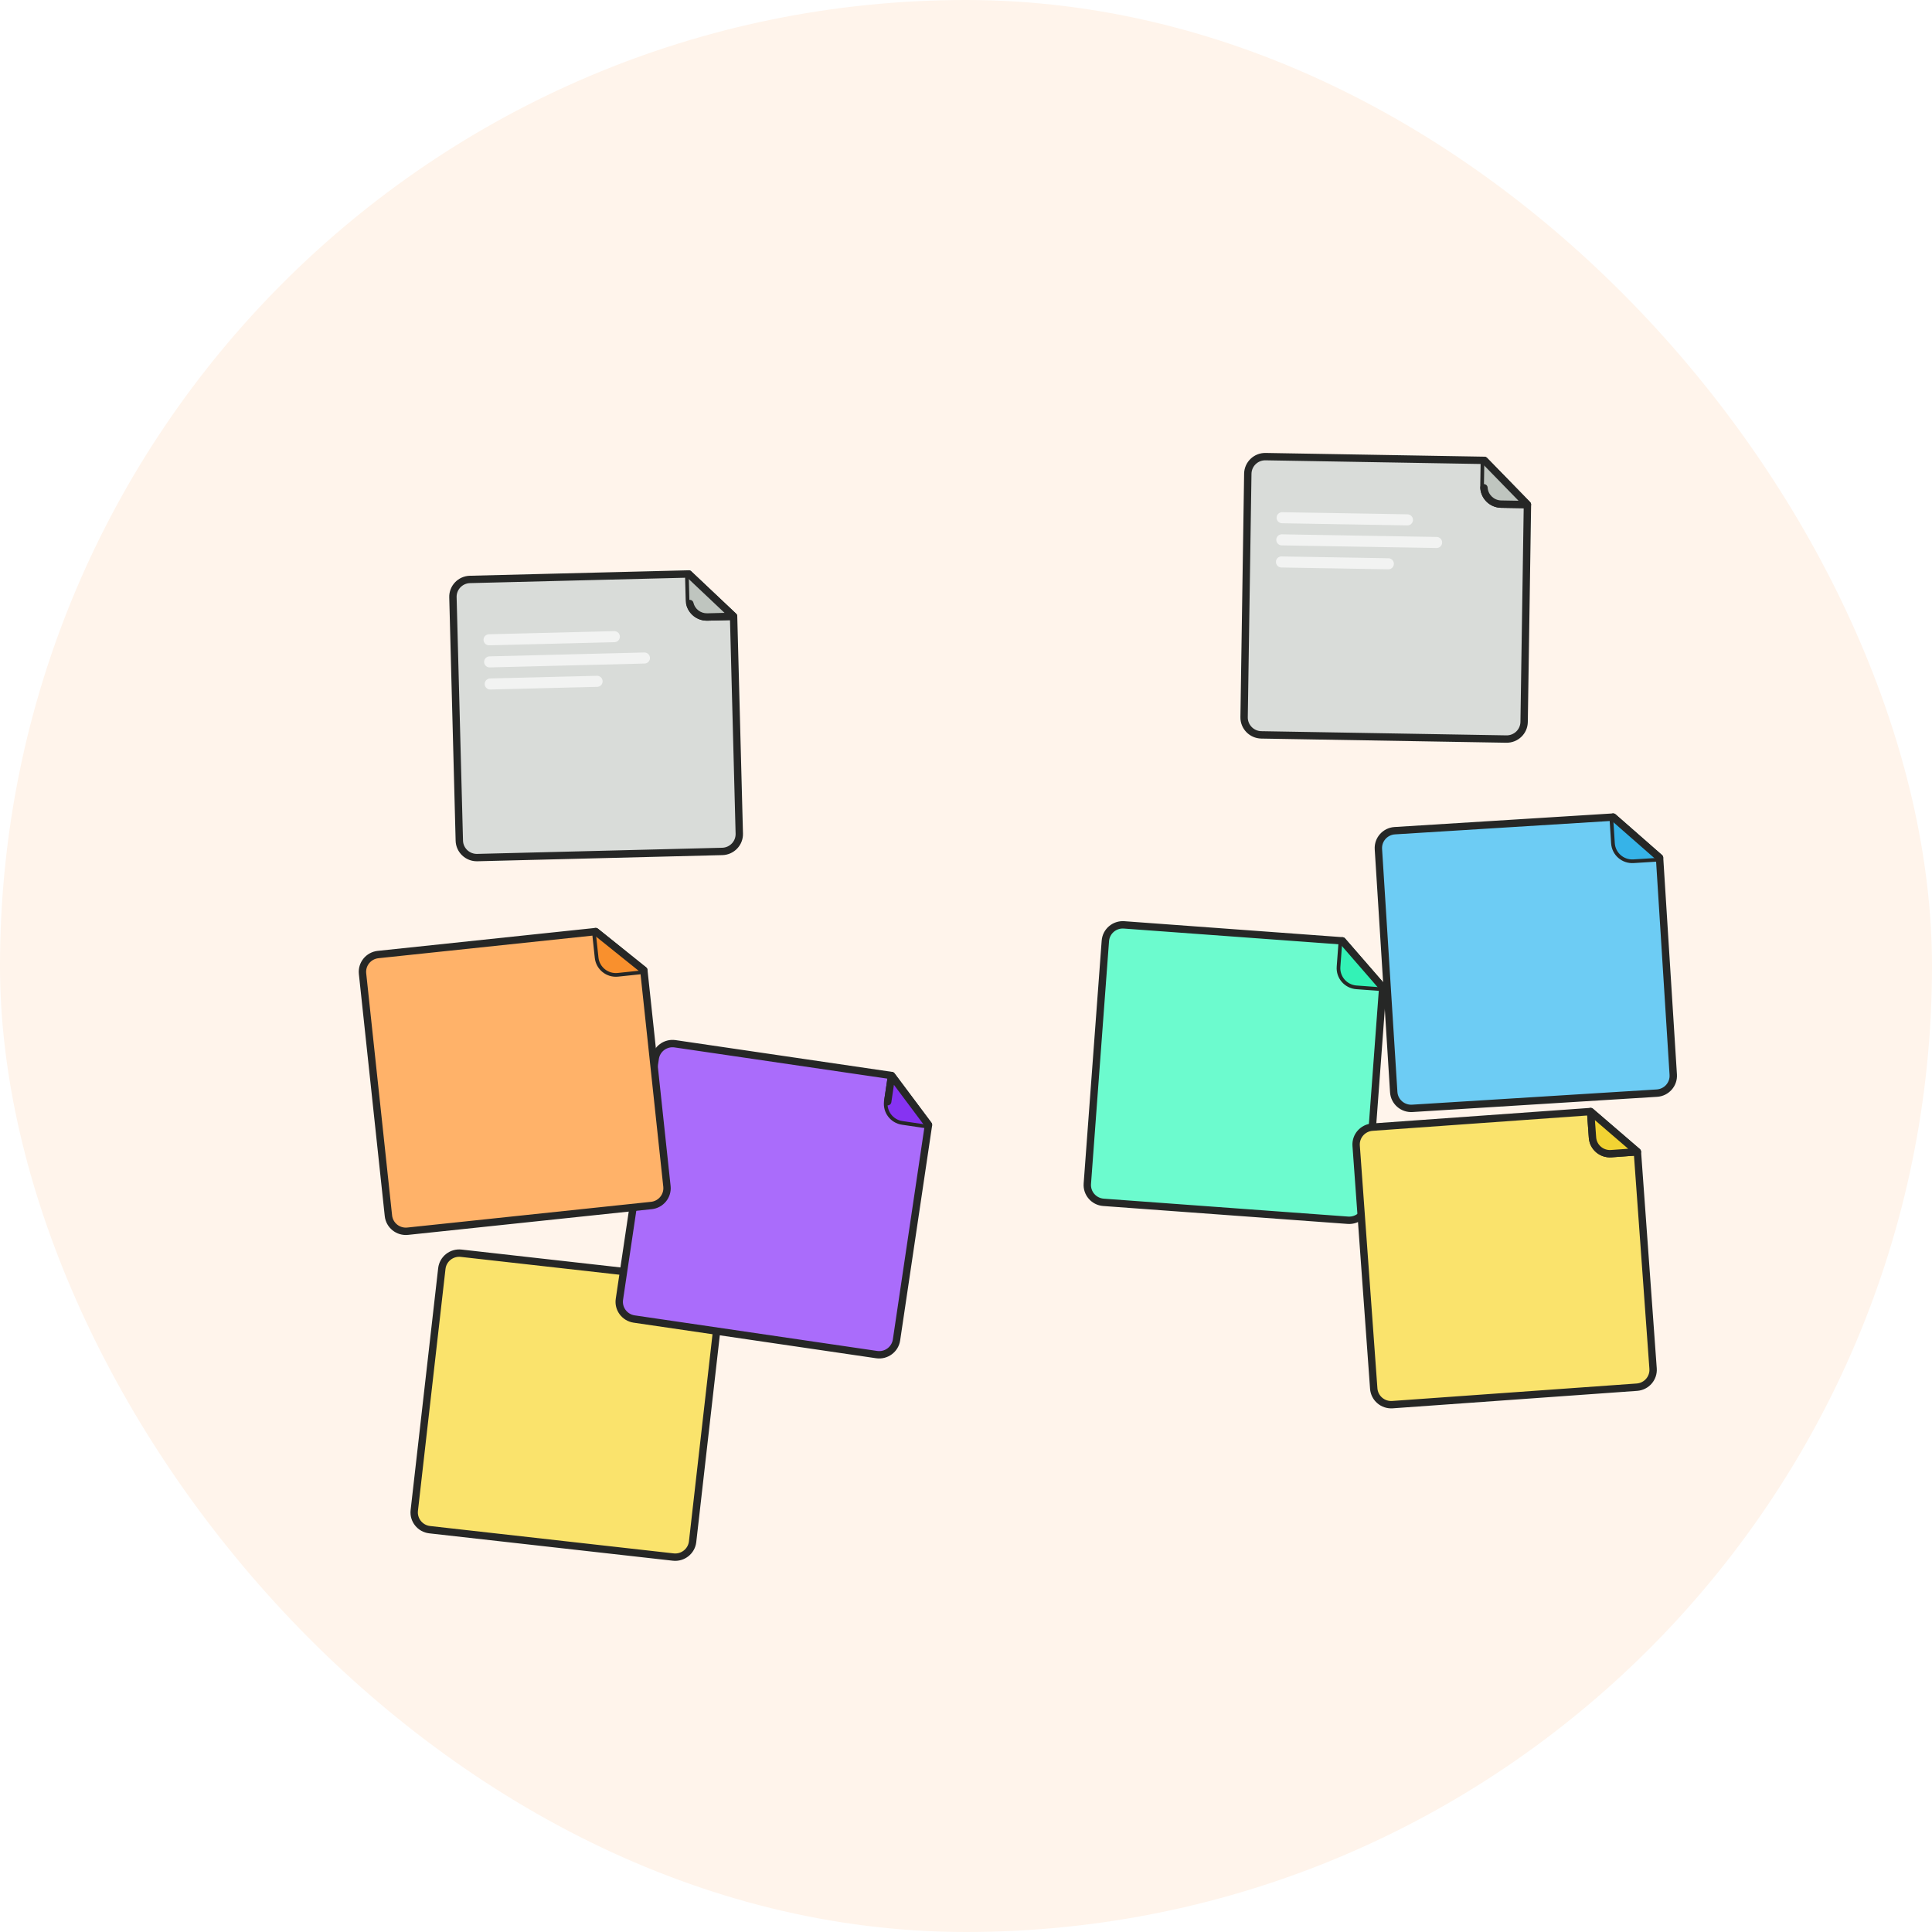
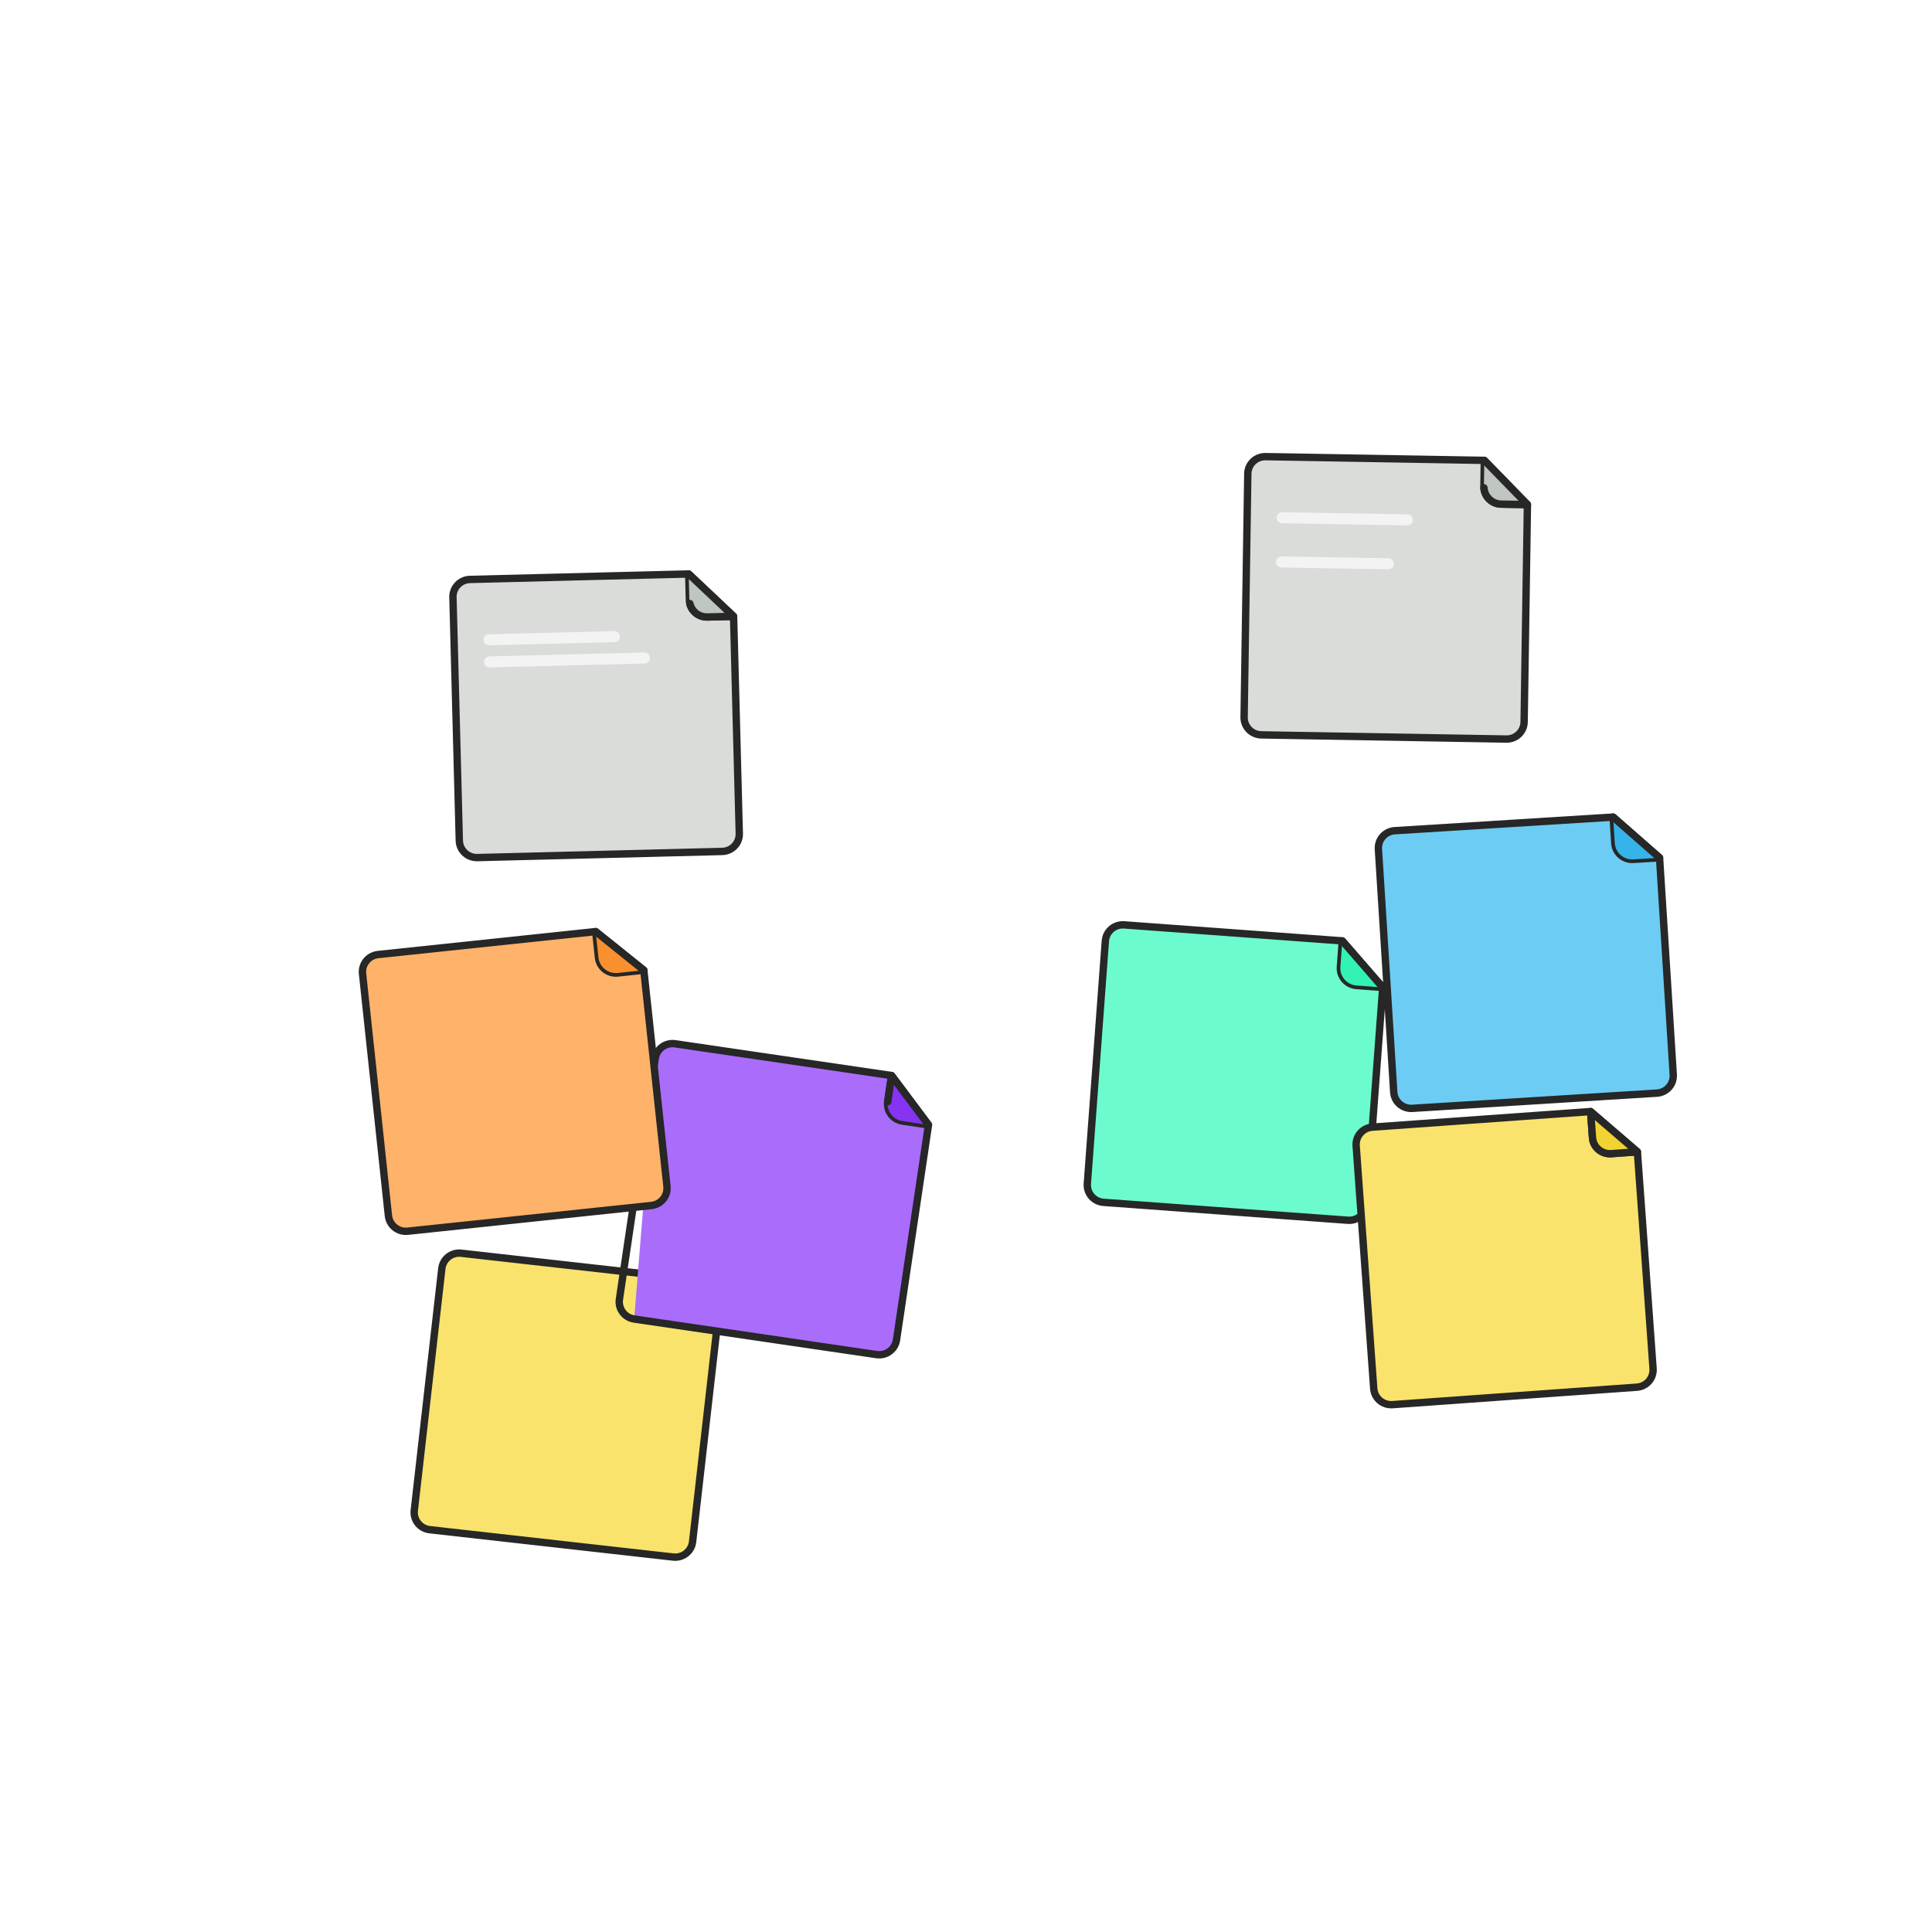
<svg xmlns="http://www.w3.org/2000/svg" width="128" height="128" viewBox="0 0 128 128" fill="none">
-   <rect width="128" height="128" rx="64" fill="#FFF4EB" />
  <g filter="url(#filter0_d)">
    <path d="M25.273 80.045C25.345 79.412 25.919 78.958 26.556 79.029L40.961 80.648L40.765 82.365C40.693 82.998 41.151 83.568 41.787 83.639L43.516 83.834L41.886 98.143C41.814 98.776 41.24 99.23 40.604 99.159L24.47 97.346C23.833 97.274 23.376 96.704 23.448 96.072L25.273 80.045Z" fill="#FAE36C" />
    <path d="M43.502 83.955C43.551 83.96 43.599 83.936 43.623 83.892C43.647 83.849 43.642 83.796 43.611 83.757L41.056 80.572C41.025 80.533 40.974 80.517 40.927 80.531C40.88 80.544 40.845 80.585 40.84 80.634L40.644 82.352C40.564 83.051 41.071 83.682 41.773 83.761L43.502 83.955Z" fill="#F2D333" stroke="#262726" stroke-width="0.244" stroke-linejoin="round" />
    <path d="M43.516 83.834L43.488 84.076C43.587 84.087 43.682 84.038 43.73 83.951C43.778 83.865 43.768 83.758 43.706 83.681L43.516 83.834ZM40.762 82.599L41.006 82.576C40.993 82.442 40.875 82.343 40.74 82.356C40.606 82.368 40.507 82.487 40.519 82.621L40.762 82.599ZM43.516 83.834L43.758 83.861C43.766 83.797 43.747 83.732 43.707 83.681C43.667 83.631 43.608 83.598 43.544 83.591L43.516 83.834ZM41.886 98.143L41.644 98.116L41.886 98.143ZM40.604 99.159L40.631 98.916L40.604 99.159ZM24.47 97.346L24.442 97.588L24.47 97.346ZM23.448 96.072L23.69 96.099L23.448 96.072ZM25.273 80.045L25.03 80.017L25.273 80.045ZM26.556 79.029L26.583 78.787L26.556 79.029ZM40.961 80.648L41.151 80.495C41.111 80.445 41.053 80.413 40.988 80.406L40.961 80.648ZM41.76 83.882L43.488 84.076L43.544 83.591L41.815 83.397L41.76 83.882ZM40.519 82.621C40.578 83.269 41.086 83.806 41.76 83.882L41.815 83.397C41.374 83.347 41.043 82.996 41.006 82.576L40.519 82.621ZM40.519 82.621C40.578 83.269 41.086 83.806 41.76 83.882L41.815 83.397C41.374 83.347 41.043 82.996 41.006 82.576L40.519 82.621ZM41.76 83.882L43.488 84.076L43.544 83.591L41.815 83.397L41.76 83.882ZM43.273 83.806L41.644 98.116L42.129 98.171L43.758 83.861L43.273 83.806ZM41.644 98.116C41.587 98.613 41.135 98.973 40.631 98.916L40.576 99.401C41.345 99.488 42.042 98.938 42.129 98.171L41.644 98.116ZM40.631 98.916L24.497 97.103L24.442 97.588L40.576 99.401L40.631 98.916ZM24.497 97.103C23.994 97.046 23.634 96.596 23.69 96.099L23.205 96.044C23.118 96.812 23.673 97.502 24.442 97.588L24.497 97.103ZM23.69 96.099L25.515 80.072L25.03 80.017L23.205 96.044L23.69 96.099ZM25.515 80.072C25.572 79.575 26.024 79.215 26.528 79.272L26.583 78.787C25.814 78.7 25.118 79.25 25.03 80.017L25.515 80.072ZM26.528 79.272L40.933 80.891L40.988 80.406L26.583 78.787L26.528 79.272ZM43.706 83.681L41.151 80.495L40.77 80.801L43.325 83.987L43.706 83.681Z" fill="#262726" />
  </g>
  <g filter="url(#filter1_d)">
    <path d="M87.323 52.258C87.282 51.623 87.768 51.076 88.407 51.036L102.875 50.135L102.984 51.86C103.024 52.495 103.575 52.977 104.214 52.937L105.95 52.829L106.857 67.201C106.897 67.836 106.411 68.383 105.772 68.423L89.568 69.432C88.929 69.472 88.378 68.989 88.338 68.354L87.323 52.258Z" fill="#6DCCF4" />
    <path d="M105.958 52.951C106.007 52.948 106.05 52.916 106.066 52.869C106.082 52.822 106.068 52.77 106.031 52.738L102.956 50.044C102.919 50.011 102.866 50.004 102.821 50.026C102.777 50.047 102.75 50.094 102.753 50.143L102.862 51.867C102.907 52.571 103.516 53.103 104.222 53.059L105.958 52.951Z" fill="#36B3E8" stroke="#262726" stroke-width="0.244" stroke-linejoin="round" />
    <path d="M87.323 52.258L87.079 52.273L87.323 52.258ZM88.338 68.354L88.582 68.339L88.338 68.354ZM89.568 69.432L89.584 69.675L89.568 69.432ZM105.772 68.423L105.757 68.179L105.772 68.423ZM106.857 67.201L106.613 67.216L106.857 67.201ZM105.95 52.829L106.194 52.814C106.19 52.749 106.16 52.689 106.112 52.646C106.063 52.603 105.999 52.582 105.935 52.586L105.95 52.829ZM105.95 52.829L105.789 53.013C105.838 53.055 105.901 53.077 105.965 53.073L105.95 52.829ZM102.875 50.135L102.632 50.15C102.636 50.215 102.665 50.276 102.714 50.319L102.875 50.135ZM102.875 50.135L103.119 50.12C103.11 49.985 102.994 49.883 102.86 49.891L102.875 50.135ZM87.566 52.242C87.535 51.744 87.917 51.311 88.423 51.279L88.392 50.792C87.62 50.84 87.03 51.502 87.079 52.273L87.566 52.242ZM88.582 68.339L87.566 52.242L87.079 52.273L88.094 68.369L88.582 68.339ZM89.553 69.188C89.046 69.22 88.613 68.838 88.582 68.339L88.094 68.369C88.143 69.14 88.811 69.724 89.584 69.675L89.553 69.188ZM105.757 68.179L89.553 69.188L89.584 69.675L105.787 68.667L105.757 68.179ZM106.613 67.216C106.645 67.715 106.263 68.148 105.757 68.179L105.787 68.667C106.56 68.619 107.149 67.957 107.101 67.186L106.613 67.216ZM105.706 52.844L106.613 67.216L107.101 67.186L106.194 52.814L105.706 52.844ZM105.965 53.073L105.966 53.073L105.935 52.586L105.935 52.586L105.965 53.073ZM106.111 52.646L103.036 49.952L102.714 50.319L105.789 53.013L106.111 52.646ZM102.632 50.15L102.632 50.15L103.119 50.12L103.119 50.12L102.632 50.15ZM88.423 51.279L102.891 50.379L102.86 49.891L88.392 50.792L88.423 51.279Z" fill="#262726" />
  </g>
  <g filter="url(#filter2_d)">
    <path d="M26.008 35.57C25.991 34.934 26.496 34.406 27.137 34.389L41.628 34.027L41.673 35.754C41.69 36.39 42.223 36.893 42.863 36.877L44.602 36.833L44.98 51.23C44.996 51.866 44.491 52.394 43.851 52.41L27.62 52.817C26.98 52.833 26.448 52.33 26.431 51.694L26.008 35.57Z" fill="#D9DCD9" />
    <path d="M44.605 36.956C44.654 36.954 44.698 36.923 44.716 36.877C44.733 36.831 44.721 36.779 44.685 36.745L41.712 33.938C41.676 33.904 41.623 33.895 41.578 33.915C41.533 33.935 41.505 33.981 41.506 34.03L41.551 35.758C41.57 36.462 42.159 37.017 42.866 36.999L44.605 36.956Z" fill="#BFC5BF" stroke="#262726" stroke-width="0.244" stroke-linejoin="round" />
    <path d="M42.863 36.877L42.856 36.633L42.863 36.877ZM44.602 36.833L44.608 37.077C44.707 37.075 44.795 37.013 44.83 36.921C44.865 36.828 44.841 36.724 44.769 36.656L44.602 36.833ZM41.703 35.986L41.941 35.931C41.91 35.799 41.779 35.717 41.647 35.748C41.516 35.778 41.434 35.91 41.465 36.041L41.703 35.986ZM42.863 36.877L42.856 36.633L42.863 36.877ZM44.602 36.833L44.846 36.827C44.842 36.693 44.73 36.586 44.595 36.589L44.602 36.833ZM41.628 34.027L41.795 33.849C41.748 33.805 41.686 33.781 41.621 33.783L41.628 34.027ZM42.869 37.121L44.608 37.077L44.595 36.589L42.856 36.633L42.869 37.121ZM41.465 36.041C41.613 36.675 42.192 37.138 42.869 37.121L42.856 36.633C42.413 36.644 42.036 36.341 41.941 35.931L41.465 36.041ZM41.465 36.041C41.613 36.675 42.192 37.138 42.869 37.121L42.856 36.633C42.413 36.644 42.036 36.341 41.941 35.931L41.465 36.041ZM42.869 37.121L44.608 37.078L44.595 36.589L42.856 36.633L42.869 37.121ZM44.358 36.84L44.736 51.236L45.224 51.224L44.846 36.827L44.358 36.84ZM44.736 51.236C44.749 51.736 44.351 52.154 43.844 52.166L43.857 52.654C44.631 52.635 45.244 51.996 45.224 51.224L44.736 51.236ZM43.844 52.166L27.614 52.573L27.627 53.061L43.857 52.654L43.844 52.166ZM27.614 52.573C27.107 52.585 26.688 52.188 26.675 51.688L26.187 51.7C26.207 52.472 26.853 53.08 27.627 53.061L27.614 52.573ZM26.675 51.688L26.252 35.564L25.764 35.576L26.187 51.7L26.675 51.688ZM26.252 35.564C26.238 35.064 26.636 34.646 27.143 34.633L27.13 34.145C26.357 34.165 25.743 34.804 25.764 35.576L26.252 35.564ZM27.143 34.633L41.634 34.271L41.621 33.783L27.13 34.145L27.143 34.633ZM44.769 36.656L41.795 33.849L41.461 34.204L44.434 37.011L44.769 36.656Z" fill="#262726" />
    <line x1="0.366" y1="-0.366" x2="8.667" y2="-0.366" transform="matrix(1 -0.025 0.026 1 28.045 38.763)" stroke="#F2F3F2" stroke-width="0.732" stroke-linecap="round" />
-     <line x1="0.366" y1="-0.366" x2="7.447" y2="-0.366" transform="matrix(1 -0.025 0.026 1 28.122 41.691)" stroke="#F2F3F2" stroke-width="0.732" stroke-linecap="round" />
    <line x1="0.366" y1="-0.366" x2="10.621" y2="-0.366" transform="matrix(1 -0.025 0.026 1 28.084 40.227)" stroke="#F2F3F2" stroke-width="0.732" stroke-linecap="round" />
  </g>
  <g filter="url(#filter3_d)">
-     <path d="M39.41 66.124C39.504 65.494 40.094 65.059 40.727 65.152L55.069 67.257L54.815 68.966C54.722 69.596 55.16 70.182 55.793 70.275L57.514 70.527L55.395 84.774C55.302 85.404 54.712 85.839 54.079 85.746L38.015 83.389C37.382 83.296 36.944 82.71 37.038 82.08L39.41 66.124Z" fill="#AA6CFB" />
+     <path d="M39.41 66.124C39.504 65.494 40.094 65.059 40.727 65.152L55.069 67.257L54.815 68.966C54.722 69.596 55.16 70.182 55.793 70.275L57.514 70.527L55.395 84.774C55.302 85.404 54.712 85.839 54.079 85.746L38.015 83.389L39.41 66.124Z" fill="#AA6CFB" />
    <path d="M57.496 70.648C57.545 70.655 57.594 70.632 57.619 70.59C57.644 70.547 57.642 70.494 57.612 70.454L55.167 67.184C55.138 67.144 55.087 67.126 55.04 67.138C54.992 67.151 54.956 67.19 54.949 67.239L54.694 68.949C54.591 69.646 55.075 70.293 55.775 70.395L57.496 70.648Z" fill="#8633F2" stroke="#262726" stroke-width="0.244" stroke-linejoin="round" />
    <path d="M55.395 84.774L55.154 84.739L55.395 84.774ZM57.514 70.527L57.756 70.563C57.76 70.535 57.759 70.507 57.754 70.479L57.514 70.527ZM57.514 70.527L57.754 70.479C57.747 70.443 57.732 70.41 57.71 70.381L57.514 70.527ZM55.069 67.257L55.265 67.111C55.206 67.032 55.105 66.996 55.01 67.02C54.914 67.045 54.842 67.124 54.828 67.222L55.069 67.257ZM54.812 68.99L54.57 68.959C54.553 69.093 54.647 69.215 54.781 69.232C54.915 69.249 55.037 69.154 55.054 69.02L54.812 68.99ZM54.815 68.966L54.574 68.931L54.815 68.966ZM55.069 67.257L55.311 67.292C55.321 67.228 55.304 67.163 55.266 67.111C55.227 67.059 55.169 67.025 55.105 67.015L55.069 67.257ZM39.652 66.159C39.725 65.665 40.19 65.32 40.691 65.394L40.763 64.911C39.998 64.798 39.282 65.324 39.169 66.088L39.652 66.159ZM37.279 82.116L39.652 66.159L39.169 66.088L36.796 82.045L37.279 82.116ZM38.051 83.147C37.55 83.073 37.206 82.611 37.279 82.116L36.796 82.045C36.682 82.809 37.214 83.518 37.979 83.63L38.051 83.147ZM54.115 85.504L38.051 83.147L37.979 83.63L54.043 85.987L54.115 85.504ZM55.154 84.739C55.08 85.234 54.616 85.578 54.115 85.504L54.043 85.987C54.808 86.1 55.523 85.574 55.637 84.81L55.154 84.739ZM57.273 70.492L55.154 84.739L55.637 84.81L57.756 70.563L57.273 70.492ZM57.754 70.479L57.754 70.479L57.275 70.576L57.275 70.576L57.754 70.479ZM57.71 70.381L55.265 67.111L54.874 67.403L57.319 70.674L57.71 70.381ZM54.828 67.222L54.574 68.931L55.057 69.002L55.311 67.292L54.828 67.222ZM54.574 68.931C54.572 68.94 54.571 68.95 54.57 68.959L55.054 69.02C55.055 69.014 55.056 69.008 55.057 69.002L54.574 68.931ZM54.574 68.931C54.572 68.941 54.571 68.95 54.57 68.959L55.054 69.02C55.055 69.014 55.056 69.008 55.057 69.002L54.574 68.931ZM54.828 67.221L54.574 68.931L55.057 69.002L55.311 67.292L54.828 67.221ZM40.691 65.394L55.034 67.498L55.105 67.015L40.763 64.911L40.691 65.394Z" fill="#262726" />
  </g>
  <g filter="url(#filter4_d)">
    <path d="M69.233 58.34C69.28 57.705 69.836 57.229 70.474 57.276L84.931 58.335L84.803 60.058C84.756 60.693 85.236 61.245 85.875 61.292L87.61 61.419L86.543 75.78C86.496 76.415 85.94 76.891 85.302 76.844L69.11 75.658C68.471 75.611 67.991 75.059 68.038 74.424L69.233 58.34Z" fill="#6CFBCE" />
    <path d="M87.601 61.541C87.65 61.544 87.697 61.518 87.719 61.474C87.741 61.429 87.734 61.376 87.702 61.339L85.024 58.255C84.991 58.218 84.94 58.204 84.893 58.219C84.846 58.235 84.813 58.277 84.81 58.326L84.682 60.049C84.63 60.752 85.16 61.362 85.866 61.414L87.601 61.541Z" fill="#33F2B6" stroke="#262726" stroke-width="0.244" stroke-linejoin="round" />
    <path d="M69.233 58.34L68.989 58.322L69.233 58.34ZM70.474 57.276L70.456 57.519L70.474 57.276ZM68.038 74.424L68.282 74.442L68.038 74.424ZM87.61 61.419L87.853 61.437C87.863 61.302 87.762 61.185 87.628 61.175L87.61 61.419ZM87.61 61.419L87.425 61.579C87.467 61.627 87.527 61.657 87.591 61.662L87.61 61.419ZM84.931 58.335L84.688 58.317C84.683 58.382 84.704 58.446 84.747 58.495L84.931 58.335ZM84.931 58.335L85.175 58.352C85.185 58.218 85.084 58.101 84.95 58.091L84.931 58.335ZM69.476 58.358C69.513 57.859 69.95 57.482 70.456 57.519L70.492 57.032C69.721 56.976 69.046 57.551 68.989 58.322L69.476 58.358ZM68.282 74.442L69.476 58.358L68.989 58.322L67.795 74.406L68.282 74.442ZM69.128 75.415C68.622 75.377 68.245 74.941 68.282 74.442L67.795 74.406C67.738 75.177 68.32 75.845 69.092 75.901L69.128 75.415ZM85.32 76.601L69.128 75.415L69.092 75.901L85.284 77.088L85.32 76.601ZM86.3 75.762C86.263 76.261 85.826 76.638 85.32 76.601L85.284 77.088C86.055 77.144 86.73 76.568 86.787 75.798L86.3 75.762ZM87.366 61.401L86.3 75.762L86.787 75.798L87.853 61.437L87.366 61.401ZM87.591 61.662L87.591 61.662L87.628 61.175L87.628 61.175L87.591 61.662ZM87.794 61.259L85.116 58.175L84.747 58.495L87.425 61.579L87.794 61.259ZM84.688 58.317L84.688 58.317L85.175 58.353L85.175 58.352L84.688 58.317ZM70.456 57.519L84.913 58.578L84.95 58.091L70.492 57.032L70.456 57.519Z" fill="#262726" />
  </g>
  <g filter="url(#filter5_d)">
    <path d="M78.67 27.386C78.68 26.749 79.207 26.242 79.847 26.253L94.341 26.5L94.315 28.228C94.305 28.864 94.816 29.389 95.457 29.4L97.196 29.43L96.977 43.831C96.967 44.468 96.44 44.975 95.8 44.964L79.567 44.687C78.927 44.676 78.415 44.152 78.425 43.516L78.67 27.386Z" fill="#D9DCD9" />
    <path d="M97.194 29.552C97.243 29.553 97.288 29.524 97.308 29.478C97.328 29.433 97.318 29.38 97.283 29.345L94.428 26.415C94.394 26.38 94.341 26.368 94.296 26.387C94.25 26.405 94.219 26.449 94.219 26.498L94.192 28.226C94.182 28.931 94.748 29.51 95.455 29.522L97.194 29.552Z" fill="#BFC5BF" stroke="#262726" stroke-width="0.244" stroke-linejoin="round" />
    <path d="M97.196 29.43L97.192 29.674C97.291 29.675 97.381 29.617 97.42 29.527C97.459 29.436 97.44 29.33 97.371 29.259L97.196 29.43ZM94.317 28.317L94.56 28.302C94.552 28.168 94.436 28.065 94.302 28.073C94.167 28.081 94.065 28.197 94.073 28.331L94.317 28.317ZM95.457 29.4L95.46 29.156L95.457 29.4ZM97.196 29.43L97.44 29.434C97.442 29.299 97.334 29.188 97.2 29.186L97.196 29.43ZM95.8 44.964L95.804 44.72L95.8 44.964ZM79.567 44.688L79.563 44.932L79.567 44.688ZM79.847 26.253L79.843 26.497L79.847 26.253ZM94.341 26.5L94.337 26.744C94.403 26.745 94.467 26.72 94.514 26.673C94.561 26.626 94.586 26.562 94.585 26.496L94.341 26.5ZM94.341 26.5L94.516 26.33C94.446 26.258 94.339 26.236 94.246 26.275C94.154 26.313 94.095 26.404 94.097 26.504L94.341 26.5ZM95.453 29.644L97.192 29.674L97.2 29.186L95.46 29.156L95.453 29.644ZM94.073 28.331C94.117 29.055 94.715 29.632 95.453 29.644L95.46 29.156C94.977 29.148 94.589 28.77 94.56 28.302L94.073 28.331ZM94.073 28.331C94.117 29.055 94.715 29.632 95.453 29.644L95.46 29.156C94.977 29.148 94.589 28.77 94.56 28.302L94.073 28.331ZM95.453 29.644L97.192 29.674L97.2 29.186L95.46 29.156L95.453 29.644ZM96.952 29.426L96.733 43.827L97.221 43.836L97.44 29.434L96.952 29.426ZM96.733 43.827C96.725 44.327 96.311 44.728 95.804 44.72L95.796 45.208C96.57 45.221 97.209 44.608 97.221 43.836L96.733 43.827ZM95.804 44.72L79.571 44.443L79.563 44.932L95.796 45.208L95.804 44.72ZM79.571 44.443C79.064 44.435 78.662 44.02 78.669 43.52L78.181 43.511C78.169 44.284 78.79 44.919 79.563 44.932L79.571 44.443ZM78.669 43.52L78.914 27.39L78.426 27.381L78.181 43.511L78.669 43.52ZM78.914 27.39C78.922 26.89 79.336 26.489 79.843 26.497L79.851 26.009C79.077 25.996 78.438 26.609 78.426 27.381L78.914 27.39ZM79.843 26.497L94.337 26.744L94.345 26.256L79.851 26.009L79.843 26.497ZM94.097 26.504L94.097 26.505L94.585 26.496L94.585 26.496L94.097 26.504ZM97.371 29.259L94.516 26.33L94.166 26.67L97.021 29.6L97.371 29.259Z" fill="#262726" />
    <line x1="0.366" y1="-0.366" x2="8.668" y2="-0.366" transform="matrix(1 0.017 -0.015 1 80.574 30.661)" stroke="#F2F3F2" stroke-width="0.733" stroke-linecap="round" />
    <line x1="0.366" y1="-0.366" x2="7.447" y2="-0.366" transform="matrix(1 0.017 -0.015 1 80.529 33.591)" stroke="#F2F3F2" stroke-width="0.733" stroke-linecap="round" />
-     <line x1="0.366" y1="-0.366" x2="10.621" y2="-0.366" transform="matrix(1 0.017 -0.015 1 80.552 32.126)" stroke="#F2F3F2" stroke-width="0.733" stroke-linecap="round" />
  </g>
  <g filter="url(#filter6_d)">
    <path d="M20.019 60.508C19.951 59.876 20.413 59.308 21.05 59.241L35.465 57.72L35.649 59.438C35.717 60.071 36.288 60.529 36.925 60.462L38.655 60.279L40.187 74.6C40.254 75.232 39.793 75.8 39.156 75.867L23.01 77.571C22.373 77.638 21.802 77.18 21.734 76.547L20.019 60.508Z" fill="#FFB269" />
    <path d="M38.668 60.401C38.717 60.396 38.758 60.361 38.772 60.314C38.786 60.267 38.77 60.215 38.731 60.184L35.542 57.625C35.503 57.594 35.45 57.589 35.407 57.613C35.364 57.636 35.339 57.684 35.344 57.733L35.528 59.451C35.603 60.151 36.235 60.658 36.938 60.583L38.668 60.401Z" fill="#F9902D" stroke="#262726" stroke-width="0.244" stroke-linejoin="round" />
    <path d="M20.019 60.508L20.262 60.483L20.019 60.508ZM21.734 76.547L21.491 76.573L21.734 76.547ZM23.01 77.571L23.036 77.814L23.01 77.571ZM39.156 75.867L39.13 75.624L39.156 75.867ZM40.187 74.6L39.944 74.625L40.187 74.6ZM38.655 60.279L38.898 60.254C38.883 60.12 38.763 60.023 38.629 60.037L38.655 60.279ZM38.655 60.279L38.502 60.47C38.552 60.51 38.617 60.529 38.681 60.522L38.655 60.279ZM35.466 57.72L35.223 57.746C35.23 57.81 35.262 57.87 35.313 57.91L35.466 57.72ZM35.465 57.72L35.708 57.694C35.702 57.63 35.669 57.571 35.619 57.53C35.569 57.489 35.504 57.47 35.44 57.477L35.465 57.72ZM20.262 60.483C20.209 59.986 20.571 59.537 21.076 59.484L21.024 58.998C20.254 59.08 19.694 59.766 19.776 60.534L20.262 60.483ZM21.977 76.521L20.262 60.483L19.776 60.534L21.491 76.573L21.977 76.521ZM22.984 77.328C22.48 77.381 22.03 77.019 21.977 76.521L21.491 76.573C21.574 77.341 22.267 77.895 23.036 77.814L22.984 77.328ZM39.13 75.624L22.984 77.328L23.036 77.814L39.182 76.11L39.13 75.624ZM39.944 74.625C39.997 75.122 39.634 75.571 39.13 75.624L39.182 76.11C39.951 76.029 40.511 75.342 40.429 74.574L39.944 74.625ZM38.412 60.305L39.944 74.625L40.429 74.574L38.898 60.254L38.412 60.305ZM38.681 60.522L38.681 60.522L38.629 60.037L38.629 60.037L38.681 60.522ZM38.807 60.089L35.618 57.53L35.313 57.91L38.502 60.47L38.807 60.089ZM35.223 57.745L35.223 57.746L35.708 57.694L35.708 57.694L35.223 57.745ZM21.076 59.484L35.492 57.962L35.44 57.477L21.024 58.998L21.076 59.484Z" fill="#262726" />
  </g>
  <g filter="url(#filter7_d)">
    <path d="M85.849 71.908C85.803 71.274 86.284 70.722 86.922 70.677L101.381 69.644L101.506 71.367C101.552 72.002 102.107 72.479 102.746 72.434L104.481 72.31L105.521 86.673C105.567 87.307 105.086 87.859 104.447 87.904L88.253 89.061C87.615 89.107 87.059 88.63 87.013 87.995L85.849 71.908Z" fill="#FAE36C" />
    <path d="M104.49 72.431C104.539 72.428 104.582 72.395 104.597 72.348C104.613 72.301 104.598 72.249 104.561 72.217L101.461 69.551C101.423 69.519 101.37 69.512 101.326 69.534C101.282 69.557 101.256 69.603 101.26 69.652L101.384 71.376C101.435 72.078 102.049 72.606 102.755 72.555L104.49 72.431Z" fill="#F2D333" stroke="#262726" stroke-width="0.244" stroke-linejoin="round" />
    <path d="M104.481 72.31L104.499 72.553C104.597 72.546 104.682 72.48 104.713 72.386C104.744 72.293 104.715 72.189 104.64 72.125L104.481 72.31ZM101.381 69.644L101.54 69.459C101.466 69.394 101.36 69.381 101.271 69.426C101.183 69.47 101.131 69.563 101.138 69.661L101.381 69.644ZM104.481 72.31L104.725 72.292C104.715 72.158 104.598 72.057 104.463 72.066L104.481 72.31ZM101.506 71.367L101.75 71.35L101.506 71.367ZM101.381 69.644L101.625 69.626C101.615 69.492 101.498 69.391 101.364 69.4L101.381 69.644ZM102.764 72.677L104.499 72.553L104.463 72.066L102.728 72.19L102.764 72.677ZM101.263 71.385C101.318 72.155 101.992 72.732 102.764 72.677L102.728 72.19C102.223 72.226 101.786 71.849 101.75 71.35L101.263 71.385ZM101.138 69.661L101.263 71.385L101.75 71.35L101.625 69.626L101.138 69.661ZM104.64 72.125L101.54 69.459L101.222 69.829L104.322 72.495L104.64 72.125ZM86.092 71.891C86.056 71.392 86.434 70.956 86.94 70.92L86.905 70.433C86.133 70.488 85.549 71.155 85.605 71.926L86.092 71.891ZM87.257 87.978L86.092 71.891L85.605 71.926L86.77 88.012L87.257 87.978ZM88.236 88.818C87.73 88.854 87.293 88.476 87.257 87.978L86.77 88.012C86.826 88.783 87.499 89.36 88.271 89.305L88.236 88.818ZM104.43 87.661L88.236 88.818L88.271 89.305L104.465 88.148L104.43 87.661ZM105.277 86.69C105.314 87.189 104.936 87.625 104.43 87.661L104.465 88.148C105.237 88.093 105.82 87.426 105.764 86.655L105.277 86.69ZM104.238 72.327L105.277 86.69L105.764 86.655L104.725 72.292L104.238 72.327ZM102.764 72.677L104.499 72.553L104.463 72.066L102.728 72.19L102.764 72.677ZM101.263 71.385C101.318 72.155 101.992 72.732 102.764 72.677L102.728 72.19C102.223 72.226 101.786 71.849 101.75 71.35L101.263 71.385ZM101.138 69.661L101.263 71.385L101.75 71.35L101.625 69.626L101.138 69.661ZM86.94 70.92L101.399 69.887L101.364 69.4L86.905 70.433L86.94 70.92Z" fill="#262726" />
  </g>
  <defs>
    <filter id="filter0_d" x="19.196" y="74.778" width="36.646" height="36.632" filterUnits="userSpaceOnUse" color-interpolation-filters="sRGB">
      <feFlood flood-opacity="0" result="BackgroundImageFix" />
      <feColorMatrix in="SourceAlpha" type="matrix" values="0 0 0 0 0 0 0 0 0 0 0 0 0 0 0 0 0 0 127 0" result="hardAlpha" />
      <feOffset dx="4" dy="4" />
      <feGaussianBlur stdDeviation="4" />
      <feColorMatrix type="matrix" values="0 0 0 0 0 0 0 0 0 0 0 0 0 0 0 0 0 0 0.2 0" />
      <feBlend mode="normal" in2="BackgroundImageFix" result="effect1_dropShadow" />
      <feBlend mode="normal" in="SourceGraphic" in2="effect1_dropShadow" result="shape" />
    </filter>
    <filter id="filter1_d" x="83.076" y="45.891" width="36.027" height="35.787" filterUnits="userSpaceOnUse" color-interpolation-filters="sRGB">
      <feFlood flood-opacity="0" result="BackgroundImageFix" />
      <feColorMatrix in="SourceAlpha" type="matrix" values="0 0 0 0 0 0 0 0 0 0 0 0 0 0 0 0 0 0 127 0" result="hardAlpha" />
      <feOffset dx="4" dy="4" />
      <feGaussianBlur stdDeviation="4" />
      <feColorMatrix type="matrix" values="0 0 0 0 0 0 0 0 0 0 0 0 0 0 0 0 0 0 0.2 0" />
      <feBlend mode="normal" in2="BackgroundImageFix" result="effect1_dropShadow" />
      <feBlend mode="normal" in="SourceGraphic" in2="effect1_dropShadow" result="shape" />
    </filter>
    <filter id="filter2_d" x="21.763" y="29.783" width="35.461" height="35.279" filterUnits="userSpaceOnUse" color-interpolation-filters="sRGB">
      <feFlood flood-opacity="0" result="BackgroundImageFix" />
      <feColorMatrix in="SourceAlpha" type="matrix" values="0 0 0 0 0 0 0 0 0 0 0 0 0 0 0 0 0 0 127 0" result="hardAlpha" />
      <feOffset dx="4" dy="4" />
      <feGaussianBlur stdDeviation="4" />
      <feColorMatrix type="matrix" values="0 0 0 0 0 0 0 0 0 0 0 0 0 0 0 0 0 0 0.2 0" />
      <feBlend mode="normal" in2="BackgroundImageFix" result="effect1_dropShadow" />
      <feBlend mode="normal" in="SourceGraphic" in2="effect1_dropShadow" result="shape" />
    </filter>
    <filter id="filter3_d" x="32.781" y="60.895" width="37.157" height="37.107" filterUnits="userSpaceOnUse" color-interpolation-filters="sRGB">
      <feFlood flood-opacity="0" result="BackgroundImageFix" />
      <feColorMatrix in="SourceAlpha" type="matrix" values="0 0 0 0 0 0 0 0 0 0 0 0 0 0 0 0 0 0 127 0" result="hardAlpha" />
      <feOffset dx="4" dy="4" />
      <feGaussianBlur stdDeviation="4" />
      <feColorMatrix type="matrix" values="0 0 0 0 0 0 0 0 0 0 0 0 0 0 0 0 0 0 0.2 0" />
      <feBlend mode="normal" in2="BackgroundImageFix" result="effect1_dropShadow" />
      <feBlend mode="normal" in="SourceGraphic" in2="effect1_dropShadow" result="shape" />
    </filter>
    <filter id="filter4_d" x="63.791" y="53.028" width="36.063" height="36.063" filterUnits="userSpaceOnUse" color-interpolation-filters="sRGB">
      <feFlood flood-opacity="0" result="BackgroundImageFix" />
      <feColorMatrix in="SourceAlpha" type="matrix" values="0 0 0 0 0 0 0 0 0 0 0 0 0 0 0 0 0 0 127 0" result="hardAlpha" />
      <feOffset dx="4" dy="4" />
      <feGaussianBlur stdDeviation="4" />
      <feColorMatrix type="matrix" values="0 0 0 0 0 0 0 0 0 0 0 0 0 0 0 0 0 0 0.2 0" />
      <feBlend mode="normal" in2="BackgroundImageFix" result="effect1_dropShadow" />
      <feBlend mode="normal" in="SourceGraphic" in2="effect1_dropShadow" result="shape" />
    </filter>
    <filter id="filter5_d" x="74.181" y="22.009" width="35.259" height="35.199" filterUnits="userSpaceOnUse" color-interpolation-filters="sRGB">
      <feFlood flood-opacity="0" result="BackgroundImageFix" />
      <feColorMatrix in="SourceAlpha" type="matrix" values="0 0 0 0 0 0 0 0 0 0 0 0 0 0 0 0 0 0 127 0" result="hardAlpha" />
      <feOffset dx="4" dy="4" />
      <feGaussianBlur stdDeviation="4" />
      <feColorMatrix type="matrix" values="0 0 0 0 0 0 0 0 0 0 0 0 0 0 0 0 0 0 0.2 0" />
      <feBlend mode="normal" in2="BackgroundImageFix" result="effect1_dropShadow" />
      <feBlend mode="normal" in="SourceGraphic" in2="effect1_dropShadow" result="shape" />
    </filter>
    <filter id="filter6_d" x="15.768" y="53.416" width="36.669" height="36.406" filterUnits="userSpaceOnUse" color-interpolation-filters="sRGB">
      <feFlood flood-opacity="0" result="BackgroundImageFix" />
      <feColorMatrix in="SourceAlpha" type="matrix" values="0 0 0 0 0 0 0 0 0 0 0 0 0 0 0 0 0 0 127 0" result="hardAlpha" />
      <feOffset dx="4" dy="4" />
      <feGaussianBlur stdDeviation="4" />
      <feColorMatrix type="matrix" values="0 0 0 0 0 0 0 0 0 0 0 0 0 0 0 0 0 0 0.2 0" />
      <feBlend mode="normal" in2="BackgroundImageFix" result="effect1_dropShadow" />
      <feBlend mode="normal" in="SourceGraphic" in2="effect1_dropShadow" result="shape" />
    </filter>
    <filter id="filter7_d" x="81.602" y="65.399" width="36.167" height="35.909" filterUnits="userSpaceOnUse" color-interpolation-filters="sRGB">
      <feFlood flood-opacity="0" result="BackgroundImageFix" />
      <feColorMatrix in="SourceAlpha" type="matrix" values="0 0 0 0 0 0 0 0 0 0 0 0 0 0 0 0 0 0 127 0" result="hardAlpha" />
      <feOffset dx="4" dy="4" />
      <feGaussianBlur stdDeviation="4" />
      <feColorMatrix type="matrix" values="0 0 0 0 0 0 0 0 0 0 0 0 0 0 0 0 0 0 0.2 0" />
      <feBlend mode="normal" in2="BackgroundImageFix" result="effect1_dropShadow" />
      <feBlend mode="normal" in="SourceGraphic" in2="effect1_dropShadow" result="shape" />
    </filter>
  </defs>
</svg>